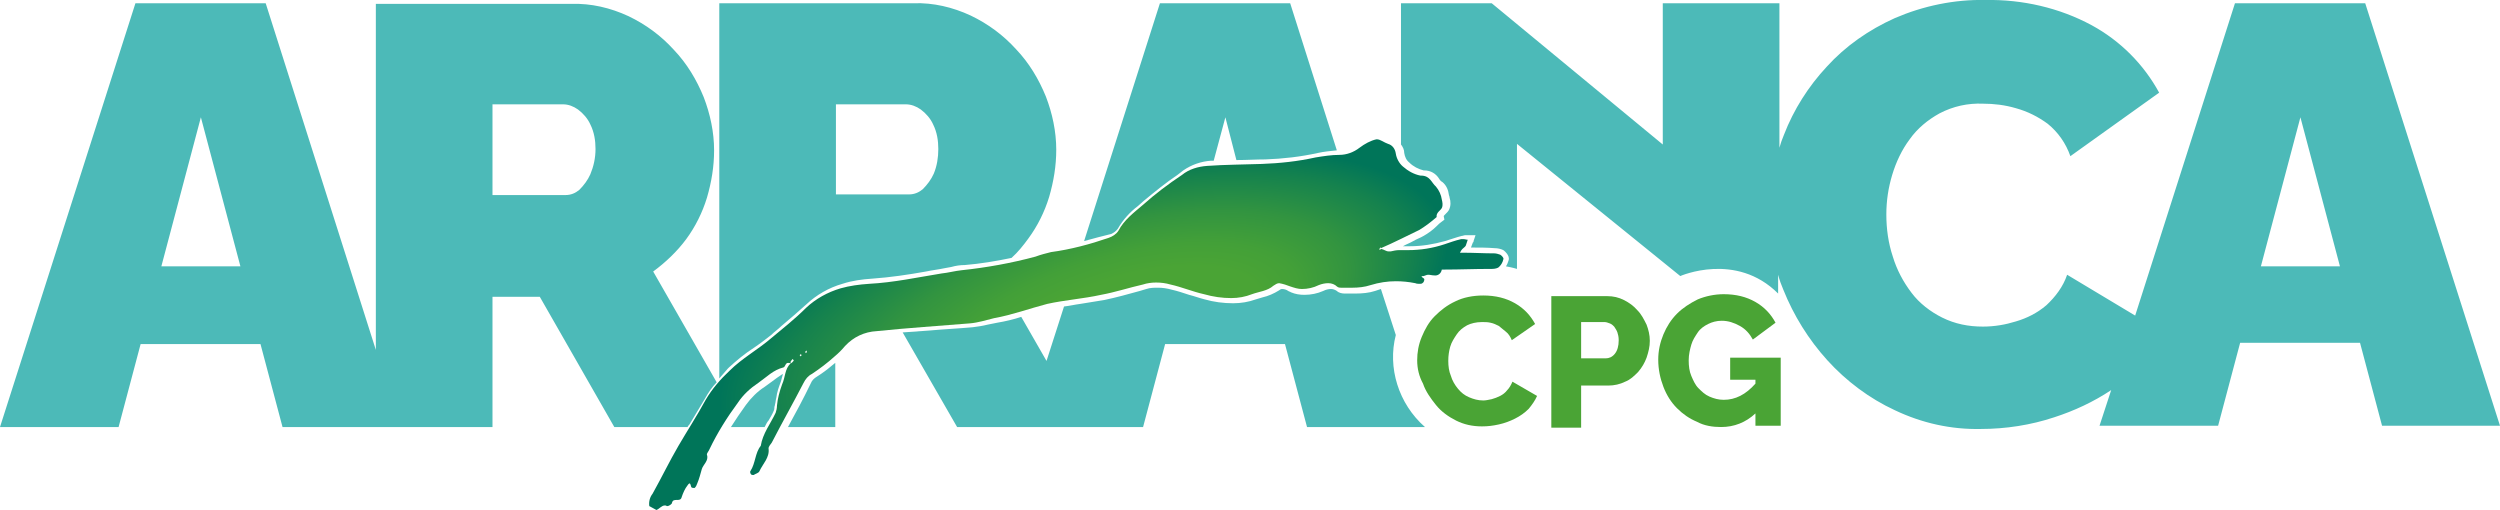
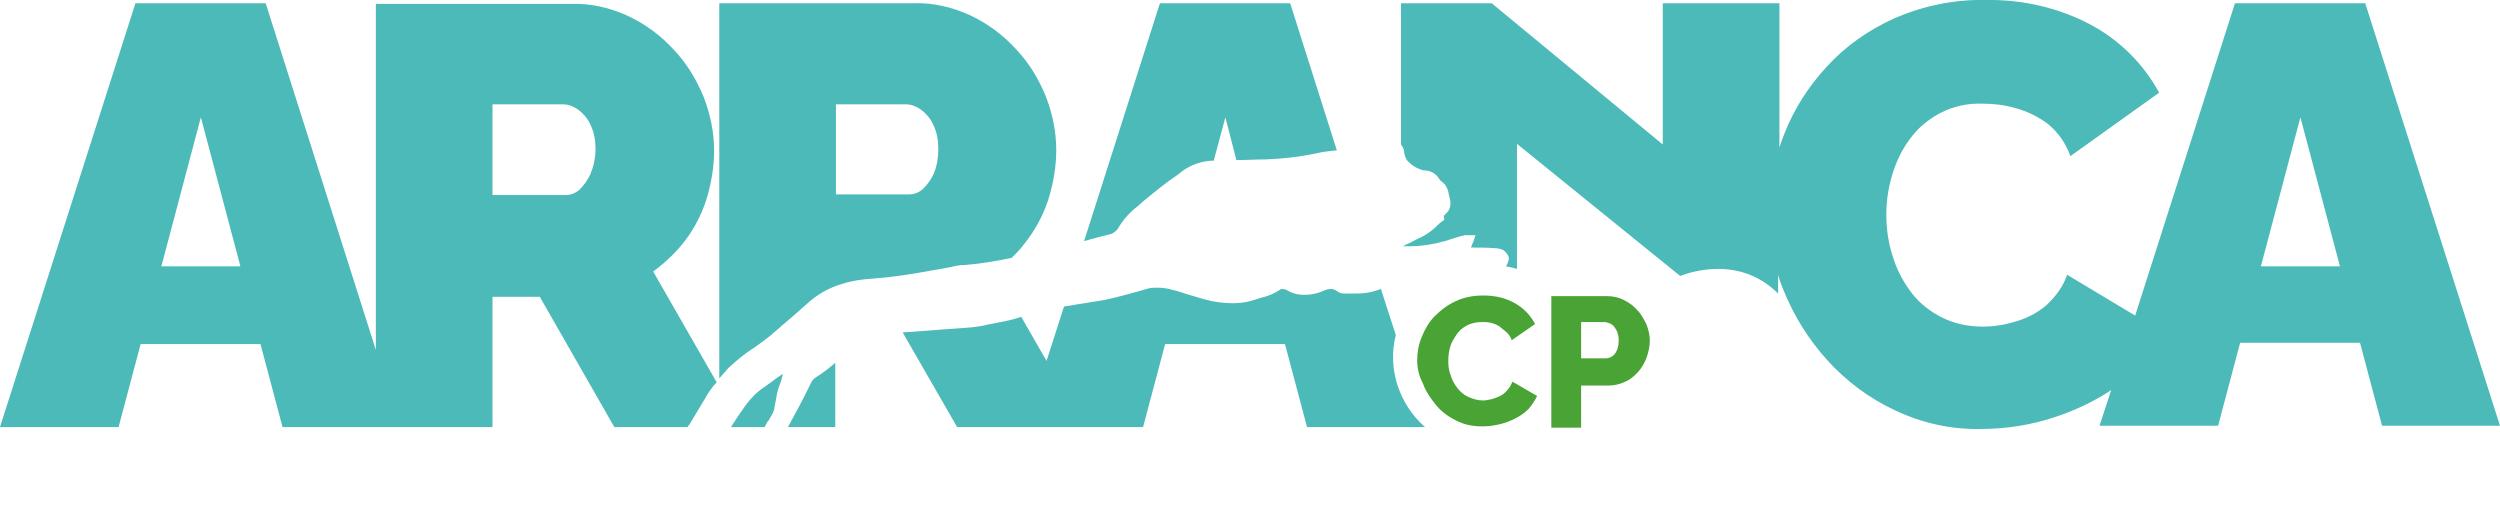
<svg xmlns="http://www.w3.org/2000/svg" id="Layer_1" x="0px" y="0px" viewBox="0 0 385.8 78.7" style="enable-background:new 0 0 385.8 78.7;" xml:space="preserve">
  <style type="text/css">	.st0{fill:#4CBAB8;}	.st1{fill:url(#Path_16_00000166672760758209530960000005617145883875415686_);}	.st2{enable-background:new    ;}	.st3{fill:#4AA435;}</style>
  <g id="arranca_cpg_logo-long" transform="translate(192.906 39.367)">
    <g id="Group_7" transform="translate(-192.906 -39.367)">
      <path id="Path_15" class="st0" d="M112.3,56.9l0.2-0.2c1.2-1.1,2.4-2.1,3.8-3c0.9-0.6,1.8-1.3,2.7-2c0.5-0.5,1.1-0.9,1.6-1.4   c1.3-1.1,2.6-2.2,3.8-3.3c1.6-1.5,3.5-2.6,5.6-3.2c1.5-0.5,3.1-0.7,4.6-0.8c2.8-0.2,5.5-0.6,8.3-1.1c0.9-0.2,1.9-0.3,2.8-0.5   c0.4-0.1,0.7-0.1,1.1-0.2c0.7-0.2,1.4-0.3,2.1-0.3c2.4-0.2,4.8-0.6,7.2-1.1c1-0.9,1.8-1.9,2.6-3c1.4-1.9,2.5-4.1,3.2-6.4   c0.7-2.4,1.1-4.8,1.1-7.3c0-2.8-0.6-5.6-1.6-8.2c-1.1-2.7-2.6-5.2-4.6-7.3c-2-2.2-4.3-3.9-7-5.2c-2.8-1.3-5.8-2-8.8-1.9h-30v57.9   C111.4,57.9,111.9,57.4,112.3,56.9z M128.9,16.1h10.9c0.8,0,1.6,0.3,2.3,0.8c0.8,0.6,1.5,1.4,1.9,2.3c0.6,1.2,0.8,2.5,0.8,3.8   c0,1.3-0.2,2.6-0.7,3.8c-0.4,0.9-1,1.7-1.7,2.4c-0.6,0.5-1.3,0.8-2.1,0.8h-11.3V16.1z M128.9,56v9.9h-7.3c1.2-2.2,2.4-4.4,3.5-6.7   c0.2-0.5,0.5-0.8,1-1.1c0.8-0.5,1.6-1.1,2.3-1.7C128.6,56.2,128.8,56.1,128.9,56z M365,0.5h-20.1l-15.4,48.2L319,42.4   c-0.6,1.8-1.8,3.4-3.2,4.7c-1.4,1.2-3,2-4.7,2.5c-1.6,0.5-3.3,0.8-5.1,0.8c-2.2,0-4.3-0.4-6.3-1.4c-1.8-0.9-3.5-2.2-4.7-3.8   c-1.3-1.7-2.3-3.6-2.9-5.6c-0.7-2.1-1-4.3-1-6.5c0-2.1,0.3-4.1,0.9-6.1c0.6-2,1.5-3.9,2.7-5.5c1.2-1.7,2.8-3,4.6-4   c2.1-1.1,4.4-1.6,6.7-1.5c1.7,0,3.4,0.2,5.1,0.7c1.8,0.5,3.4,1.3,4.9,2.4c1.6,1.3,2.8,3,3.5,5l13.7-9.8c-2.4-4.4-6-8-10.4-10.4   c-5-2.7-10.7-4-16.4-3.9c-4.8-0.1-9.6,0.9-14,2.8c-4,1.8-7.6,4.3-10.5,7.5c-2.8,3-5.1,6.6-6.6,10.5c-0.3,0.7-0.5,1.3-0.7,2V0.5   h-18v21.8L230.2,0.5h-14v21.8c0.3,0.4,0.5,0.8,0.5,1.3c0.1,0.6,0.3,1.1,0.8,1.5c0.6,0.6,1.4,1,2.2,1.2h0.1c1,0,1.8,0.5,2.3,1.3   c0.1,0.2,0.3,0.4,0.5,0.5c0.6,0.5,0.9,1.2,1,2c0,0.1,0.1,0.2,0.1,0.4c0.2,0.6,0.2,1.3-0.1,1.9c-0.1,0.2-0.3,0.4-0.5,0.6   c-0.3,0.3-0.3,0.3-0.3,0.4l0.1,0.5l-0.4,0.3c-0.3,0.2-0.5,0.4-0.8,0.7c-0.6,0.6-1.3,1.1-2,1.5c-0.5,0.3-1.1,0.5-1.6,0.8   s-1.1,0.5-1.6,0.8h0c0.4,0,0.7,0,1.1,0c1.8,0,3.6-0.3,5.4-0.8c1-0.3,1.8-0.6,2.6-0.8c0.2,0,0.3-0.1,0.5-0.1c0.2,0,0.3,0,0.4,0   c0.1,0,0.2,0,0.2,0l1,0l-0.3,0.9c0,0.1,0,0.2-0.1,0.2c-0.1,0.3-0.2,0.5-0.3,0.8c1.2,0,2.5,0,3.7,0.1c0.4,0,0.9,0.1,1.3,0.3   c0,0,1.1,0.8,0.8,1.6c-0.1,0.3-0.2,0.6-0.4,0.9c1.1,0.2,1.7,0.4,1.7,0.4V22.2l25.2,20.4c0,0,8.6-3.8,15.1,2.7v-2.9   c0.2,0.8,0.5,1.6,0.8,2.3c1.6,4,3.9,7.7,6.8,10.9c2.9,3.2,6.5,5.9,10.4,7.7c4.2,2,8.7,3,13.3,2.9c3.8,0,7.7-0.6,11.3-1.8   c3.1-1,6.1-2.4,8.8-4.2l-1.8,5.5h18.3l3.4-12.8h18.5l3.4,12.8h18.2L365,0.5z M348.9,41.1l6.1-23l6.1,23H348.9z M167.3,37.2   L179,0.5h20.1l7.2,22.7c-1,0.1-2,0.2-2.9,0.4c-2.7,0.6-5.4,0.9-8.1,1c-1.4,0-2.9,0.1-4.5,0.1l-1.7-6.6l-1.8,6.7   c-0.1,0-0.3,0-0.4,0c-1.5,0.1-3,0.6-4.3,1.5l-0.9,0.7c-1.8,1.2-3.5,2.6-5.2,4c-0.3,0.3-0.6,0.5-0.9,0.8c-1.2,0.9-2.3,2.1-3.1,3.5   c-0.3,0.4-0.6,0.6-1,0.8C170.2,36.4,168.8,36.8,167.3,37.2z M118,65.9h-5.2c0.7-1.1,1.5-2.3,2.3-3.4c0.8-1.1,1.8-2.1,2.9-2.8   c0.4-0.3,0.8-0.6,1.1-0.8c0.5-0.4,1.1-0.8,1.7-1.2l0,0.1c-0.1,0.4-0.2,0.7-0.3,1.1c-0.3,0.8-0.6,1.6-0.7,2.5   c-0.1,0.3-0.1,0.7-0.2,1c0,0.2-0.1,0.3-0.1,0.5c0,0.2,0,0.3-0.1,0.5c-0.2,0.5-0.5,1-0.8,1.5C118.4,65.1,118.2,65.5,118,65.9z    M219.9,65.9h-18.2l-3.4-12.8h-18.5l-3.4,12.8h-28.7l-8.4-14.6c1.4-0.1,2.8-0.2,4.2-0.3c2.2-0.2,4.4-0.3,6.6-0.5   c0.8-0.1,1.5-0.2,2.3-0.4c0.5-0.1,1-0.2,1.5-0.3c1.2-0.2,2.5-0.5,3.7-0.9l3.9,6.8l2.7-8.4c0.9-0.1,1.7-0.3,2.5-0.4   c1.2-0.2,2.5-0.4,3.7-0.6c1.9-0.4,3.7-0.9,5.5-1.4l1-0.3c0.6-0.2,1.2-0.2,1.8-0.2c0.7,0,1.4,0.1,2.1,0.3c0.9,0.2,1.8,0.5,2.7,0.8   c0.8,0.2,1.6,0.5,2.4,0.7c1.4,0.4,2.9,0.6,4.4,0.6c1.2,0,2.4-0.2,3.5-0.6c0.3-0.1,0.7-0.2,1-0.3c0.9-0.2,1.8-0.6,2.6-1.1   c0.1-0.1,0.3-0.2,0.4-0.2c0.4,0,0.7,0.1,1,0.3c0.1,0.1,0.3,0.1,0.4,0.2c0.7,0.3,1.4,0.4,2.1,0.4c1,0,2-0.2,2.9-0.6   c0.4-0.2,0.8-0.3,1.2-0.3c0.3,0,0.6,0.1,0.9,0.3c0.3,0.3,0.8,0.4,1.2,0.4h0.3c0,0,0.1,0,0.1,0c0.4,0,0.9,0,1.3,0   c1,0,2.1-0.1,3-0.4c0.3-0.1,0.6-0.2,0.9-0.3l2.3,7.1C214.1,56.7,215.8,62.3,219.9,65.9z M106.4,65.5c0.8-1.3,1.6-2.7,2.4-4   c0.5-0.9,1.1-1.8,1.8-2.5l-9.8-17.1c1.9-1.4,3.7-3.1,5.1-5c1.4-1.9,2.5-4.1,3.2-6.4c0.7-2.4,1.1-4.8,1.1-7.3   c0-2.8-0.6-5.6-1.6-8.2c-1.1-2.7-2.6-5.2-4.6-7.3c-2-2.2-4.3-3.9-7-5.2c-2.8-1.3-5.8-2-8.8-1.9H58V54L41,0.5H20.9L0,65.9h18.3   l3.4-12.8h18.5l3.4,12.8H76V45.8h7.3l11.5,20.1h11.3C106.2,65.7,106.3,65.6,106.4,65.5L106.4,65.5z M24.9,41.1l6.1-23l6.1,23H24.9   z M91.1,26.9c-0.4,0.9-1,1.7-1.7,2.4c-0.6,0.5-1.3,0.8-2.1,0.8H76v-14h10.9c0.8,0,1.6,0.3,2.3,0.8c0.8,0.6,1.5,1.4,1.9,2.3   c0.6,1.2,0.8,2.5,0.8,3.8C91.9,24.4,91.6,25.7,91.1,26.9z" />
      <radialGradient id="Path_16_00000181803067405777453070000009711299462387394980_" cx="-4.878" cy="246.33" r="1.065" fx="-5.098" fy="246.481" gradientTransform="matrix(-55.333 14.651 5.915 22.091 -1560.463 -5320.135)" gradientUnits="userSpaceOnUse">
        <stop offset="0.32" style="stop-color:#4AA435" />
        <stop offset="0.448" style="stop-color:#43A038" />
        <stop offset="0.623" style="stop-color:#329440" />
        <stop offset="0.825" style="stop-color:#15824E" />
        <stop offset="0.95" style="stop-color:#007559" />
      </radialGradient>
-       <path id="Path_16" style="fill:url(#Path_16_00000181803067405777453070000009711299462387394980_);" d="M220.4,42.4   c0.3,0,0.6,0.1,0.9,0.1c0.6,0.1,1.1-0.3,1.2-0.9c0,0,0.1,0,0.1,0c0.1,0,0.3,0,0.4,0h0c2.2,0,4.5-0.1,6.7-0.1h0.2h0.1   c0.4,0,0.8,0,1.2-0.2c0.4-0.3,0.7-0.8,0.8-1.3c0.1-0.2-0.3-0.6-0.5-0.7c-0.3-0.1-0.6-0.2-0.9-0.2c-1.6,0-3.2-0.1-4.8-0.1h0   c-0.2,0-0.3,0-0.5,0c0.1-0.2,0.2-0.4,0.4-0.6c0.2-0.2,0.4-0.3,0.5-0.5c0.1-0.3,0.2-0.6,0.3-0.9c-0.2,0-0.4-0.1-0.7-0.1   c-0.1,0-0.2,0-0.3,0c-0.9,0.2-1.7,0.5-2.6,0.8c-1.8,0.6-3.7,0.9-5.6,0.9c-0.4,0-0.8,0-1.1,0c-0.1,0-0.2,0-0.3,0   c-0.4,0-0.9,0.1-1.3,0.2c-0.1,0-0.2,0-0.3,0c-0.4,0-0.7-0.3-1.2-0.4l0,0.1c-0.1,0-0.2,0-0.3,0c0,0,0-0.1,0.2-0.2   c-0.1,0,0-0.1,0.1-0.1l0,0.1c2.1-0.9,4-1.9,5.9-2.8c1-0.6,1.9-1.3,2.7-2c-0.1-0.7,0.6-1,0.8-1.4c0.2-0.4,0.1-0.9,0-1.3   c-0.1-0.7-0.4-1.4-0.9-2c-0.7-0.6-0.9-1.7-2.3-1.7h-0.1c-1-0.2-1.9-0.7-2.7-1.4c-0.6-0.5-1-1.3-1.1-2c-0.1-0.7-0.5-1.3-1.2-1.5   c-0.6-0.2-1.2-0.7-1.7-0.7c0,0-0.1,0-0.1,0c-0.9,0.2-1.8,0.7-2.6,1.3c-0.9,0.7-2,1.1-3.1,1.1c-1.2,0-2.5,0.2-3.7,0.4   c-2.7,0.6-5.5,0.9-8.3,1c-2.8,0.1-5.6,0.1-8.4,0.3c-1.4,0.1-2.8,0.5-3.9,1.4c-2.1,1.4-4.1,2.9-6,4.6c-1.4,1.2-2.9,2.3-3.8,4   c-0.3,0.5-0.9,0.9-1.5,1.1c-2.9,1-5.9,1.8-8.9,2.2c-0.8,0.2-1.6,0.4-2.4,0.7c-3.7,1-7.6,1.7-11.4,2.1c-1,0.1-2.1,0.4-3.1,0.5   c-3.7,0.6-7.4,1.4-11.2,1.6c-1.5,0.1-3,0.3-4.4,0.7c-2,0.6-3.8,1.6-5.3,3c-1.7,1.7-3.6,3.2-5.4,4.7c-2.1,1.8-4.5,3.1-6.4,5   c-1.4,1.3-2.7,2.8-3.7,4.5c-1.3,2.4-2.8,4.7-4.2,7.1c-1.4,2.4-2.6,4.9-4,7.4c-0.4,0.5-0.6,1.2-0.5,1.9l1.1,0.6   c0.5-0.2,0.8-0.7,1.3-0.7c0.1,0,0.2,0,0.3,0.1c0,0,0,0,0.1,0c0.2,0,0.7-0.3,0.7-0.5c0.2-0.9,1.3,0,1.5-0.9   c0.2-0.6,0.5-1.3,0.9-1.8c0.2-0.3,0.3-0.3,0.3-0.3c0.2,0,0.2,0.5,0.3,0.6c0.1,0.1,0.3,0.1,0.4,0.1c0,0,0.1,0,0.1,0   c0.2-0.2,0.3-0.4,0.4-0.7c0.3-0.7,0.5-1.5,0.7-2.2s1.1-1.3,0.8-2.2c-0.1-0.2,0.3-0.6,0.4-0.9c1.2-2.5,2.7-4.9,4.4-7.2   c0.8-1.2,1.9-2.2,3.1-3c1.3-0.9,2.3-2,3.9-2.4c0.3-0.1,0.3-0.7,0.7-0.7c0.1,0,0.3,0,0.4,0.1c0-0.1,0-0.2,0-0.3   c0.1-0.1,0.2-0.3,0.3-0.4c0.1,0.1,0.2,0.2,0.2,0.2c-0.1,0.2-0.3,0.4-0.5,0.5c-0.9,0.8-0.8,2.1-1.3,3.2c-0.4,1.1-0.7,2.2-0.8,3.3   c0,0.4-0.1,0.8-0.2,1.1c-0.8,1.7-2,3.2-2.3,5.1c-0.9,1.1-0.8,2.7-1.6,3.9c-0.1,0.1,0,0.4,0.1,0.5c0.1,0.1,0.2,0.1,0.3,0.1   c0,0,0.1,0,0.1,0c0.3-0.2,0.8-0.3,0.9-0.6c0.5-1.1,1.6-2.1,1.4-3.5c0-0.3,0.3-0.6,0.5-0.9c1.6-3.1,3.3-6.1,4.9-9.2   c0.3-0.6,0.7-1.1,1.3-1.4c1.2-0.8,2.4-1.7,3.5-2.7c0.6-0.5,1.1-1,1.6-1.6c1.3-1.4,3-2.2,4.9-2.3c4.8-0.5,9.6-0.8,14.4-1.2   c1.2-0.1,2.5-0.5,3.7-0.8c2.8-0.5,5.5-1.5,8.2-2.2c2.7-0.6,5.6-0.8,8.3-1.4c2.2-0.4,4.3-1.1,6.5-1.6c0.6-0.2,1.3-0.3,2-0.3   c0.8,0,1.5,0.1,2.2,0.3c1.8,0.4,3.4,1.1,5.2,1.5c1.4,0.4,2.8,0.6,4.2,0.6c1.1,0,2.2-0.2,3.2-0.6c1.1-0.4,2.4-0.5,3.3-1.3   c0.3-0.2,0.6-0.4,0.9-0.4c0.6,0.1,1.2,0.3,1.7,0.5c0.6,0.2,1.2,0.4,1.8,0.4c0.9,0,1.8-0.2,2.6-0.6c0.5-0.2,1-0.3,1.5-0.3   c0.5,0,1,0.2,1.3,0.5c0.2,0.2,0.5,0.2,0.7,0.2c0.1,0,0.2,0,0.3,0c0.1,0,0.1,0,0.2,0c0.4,0,0.8,0,1.2,0c0.9,0,1.9-0.1,2.8-0.4   c1.3-0.4,2.6-0.6,3.9-0.6c1,0,2,0.1,3,0.3c0.2,0.1,0.5,0.1,0.7,0.1c0.1,0,0.3,0,0.4-0.1c0.2-0.1,0.3-0.4,0.3-0.6   c0-0.2-0.9-0.5-0.1-0.5C220.2,42.4,220.3,42.4,220.4,42.4z M123.5,55c0-0.1-0.1-0.2-0.1-0.2c0.1-0.1,0.2-0.1,0.2-0.2   c0,0.1,0.1,0.2,0.1,0.2C123.7,54.9,123.6,54.9,123.5,55z M124.5,54.4c0,0-0.1,0-0.2,0.1v-0.3l0.2-0.1   C124.5,54.2,124.5,54.3,124.5,54.4z" />
      <g class="st2">
        <path class="st3" d="M218.7,55.6c0-1.2,0.2-2.4,0.7-3.6c0.5-1.2,1.1-2.3,2-3.2c0.9-0.9,1.9-1.7,3.2-2.3c1.2-0.6,2.7-0.9,4.3-0.9    c1.9,0,3.5,0.4,4.9,1.2s2.4,1.9,3.1,3.2l-3.6,2.5c-0.2-0.5-0.5-1-0.9-1.3s-0.7-0.6-1.1-0.9c-0.4-0.2-0.8-0.4-1.3-0.5    c-0.4-0.1-0.9-0.1-1.3-0.1c-0.9,0-1.7,0.2-2.3,0.5c-0.7,0.4-1.2,0.8-1.6,1.4c-0.4,0.6-0.8,1.2-1,1.9s-0.3,1.4-0.3,2.2    c0,0.8,0.1,1.6,0.4,2.3c0.2,0.7,0.6,1.4,1.1,2c0.5,0.6,1,1,1.7,1.3c0.7,0.3,1.4,0.5,2.2,0.5c0.4,0,0.8-0.1,1.3-0.2    c0.4-0.1,0.9-0.3,1.3-0.5c0.4-0.2,0.8-0.5,1.1-0.9c0.3-0.3,0.6-0.8,0.8-1.3l3.8,2.2c-0.3,0.7-0.8,1.4-1.3,2    c-0.6,0.6-1.3,1.1-2.1,1.5c-0.8,0.4-1.6,0.7-2.5,0.9c-0.9,0.2-1.7,0.3-2.6,0.3c-1.5,0-2.8-0.3-4-0.9s-2.3-1.4-3.1-2.4    s-1.6-2.1-2-3.3C219,58.1,218.7,56.9,218.7,55.6z" />
        <path class="st3" d="M239.4,65.8V45.7h8.6c1,0,1.8,0.2,2.6,0.6c0.8,0.4,1.5,0.9,2.1,1.6c0.6,0.6,1,1.4,1.4,2.2    c0.3,0.8,0.5,1.6,0.5,2.5c0,0.9-0.2,1.7-0.5,2.6c-0.3,0.8-0.7,1.5-1.3,2.2c-0.6,0.6-1.2,1.2-2,1.5c-0.8,0.4-1.7,0.6-2.6,0.6H244    v6.5H239.4z M244,55.3h3.8c0.5,0,1-0.2,1.4-0.7c0.4-0.5,0.6-1.2,0.6-2.1c0-0.5-0.1-0.9-0.2-1.2s-0.3-0.6-0.5-0.9    c-0.2-0.2-0.4-0.4-0.7-0.5s-0.5-0.2-0.8-0.2H244V55.3z" />
-         <path class="st3" d="M270.9,63.8c-1.5,1.4-3.3,2.1-5.3,2.1c-1.3,0-2.6-0.2-3.7-0.8c-1.2-0.5-2.2-1.2-3.1-2.1s-1.6-2-2.1-3.3    s-0.8-2.7-0.8-4.2c0-1.4,0.3-2.7,0.8-3.9c0.5-1.2,1.2-2.3,2.1-3.2s2-1.6,3.2-2.2c1.2-0.5,2.6-0.8,4-0.8c1.9,0,3.5,0.4,4.9,1.2    c1.4,0.8,2.4,1.9,3.1,3.2l-3.5,2.6c-0.5-0.9-1.1-1.6-2-2.1c-0.9-0.5-1.8-0.8-2.8-0.8c-0.8,0-1.5,0.2-2.1,0.5    c-0.6,0.3-1.2,0.7-1.6,1.3s-0.8,1.2-1,1.9c-0.2,0.7-0.4,1.5-0.4,2.4c0,0.9,0.1,1.7,0.4,2.4c0.3,0.7,0.6,1.4,1.1,1.9    c0.5,0.5,1,1,1.7,1.3c0.7,0.3,1.4,0.5,2.2,0.5c1.8,0,3.4-0.8,4.9-2.5v-0.6h-3.9v-3.4h7.8v10.5h-3.9V63.8z" />
      </g>
    </g>
  </g>
</svg>